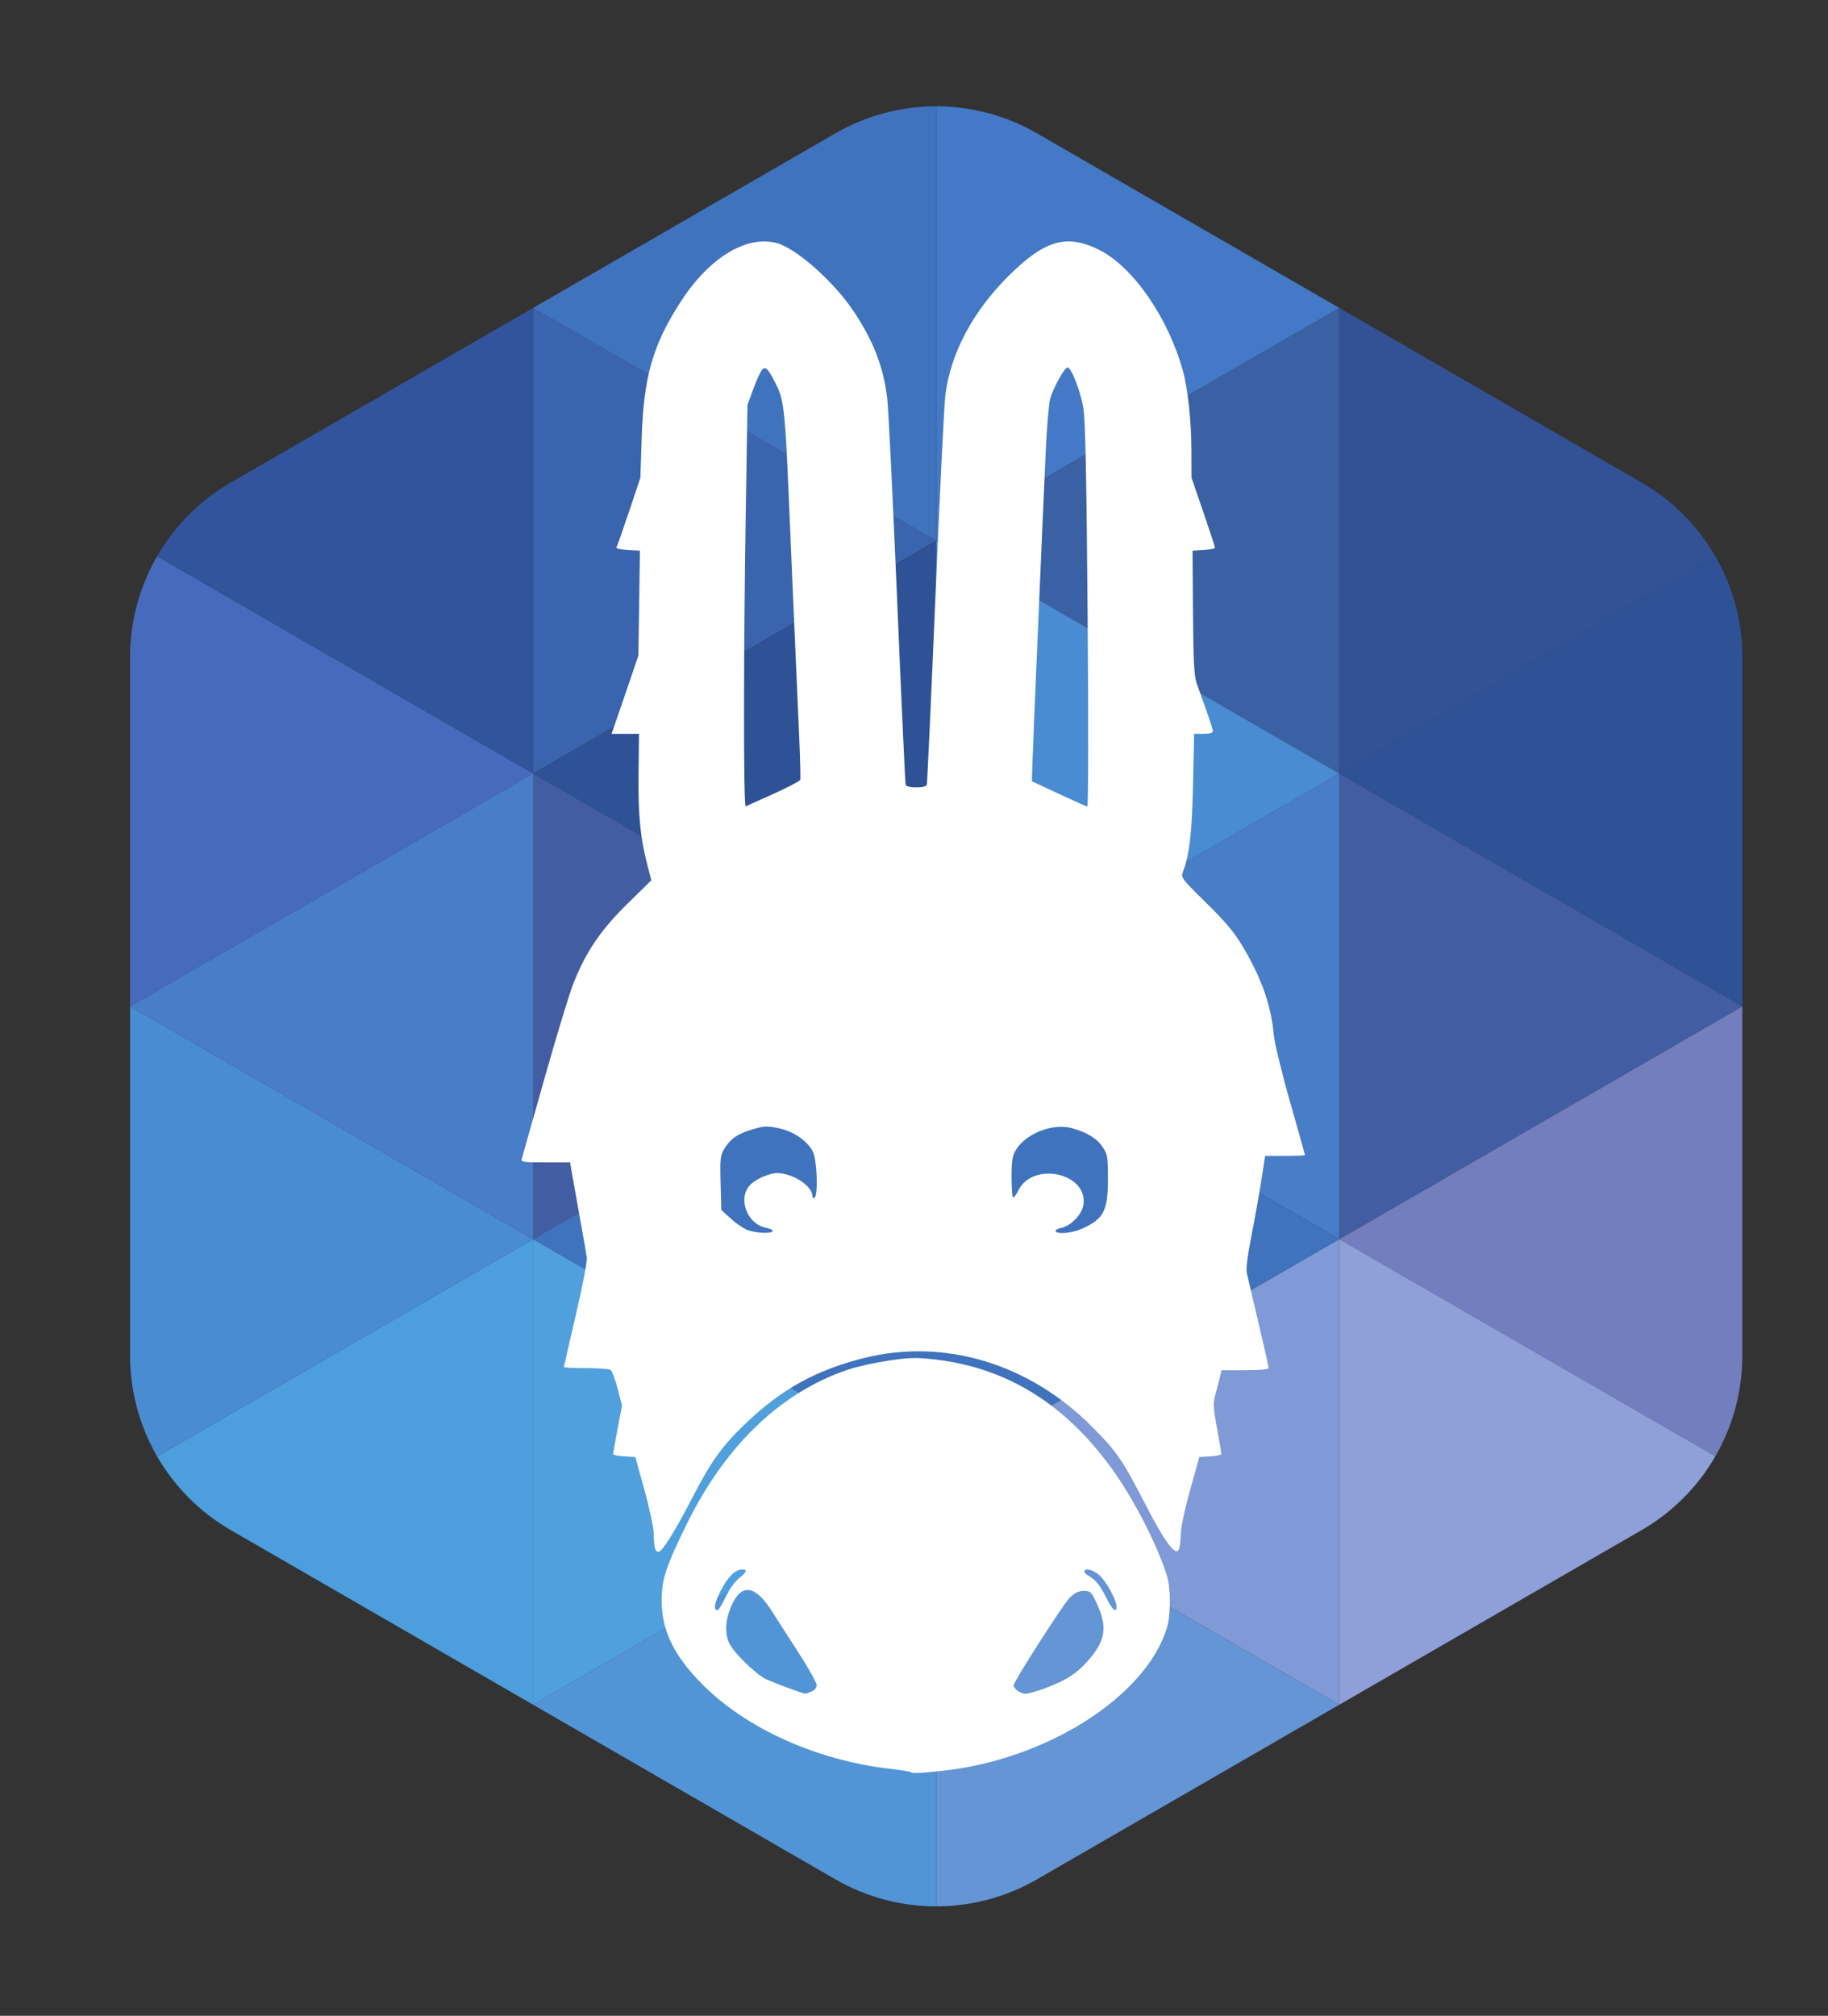
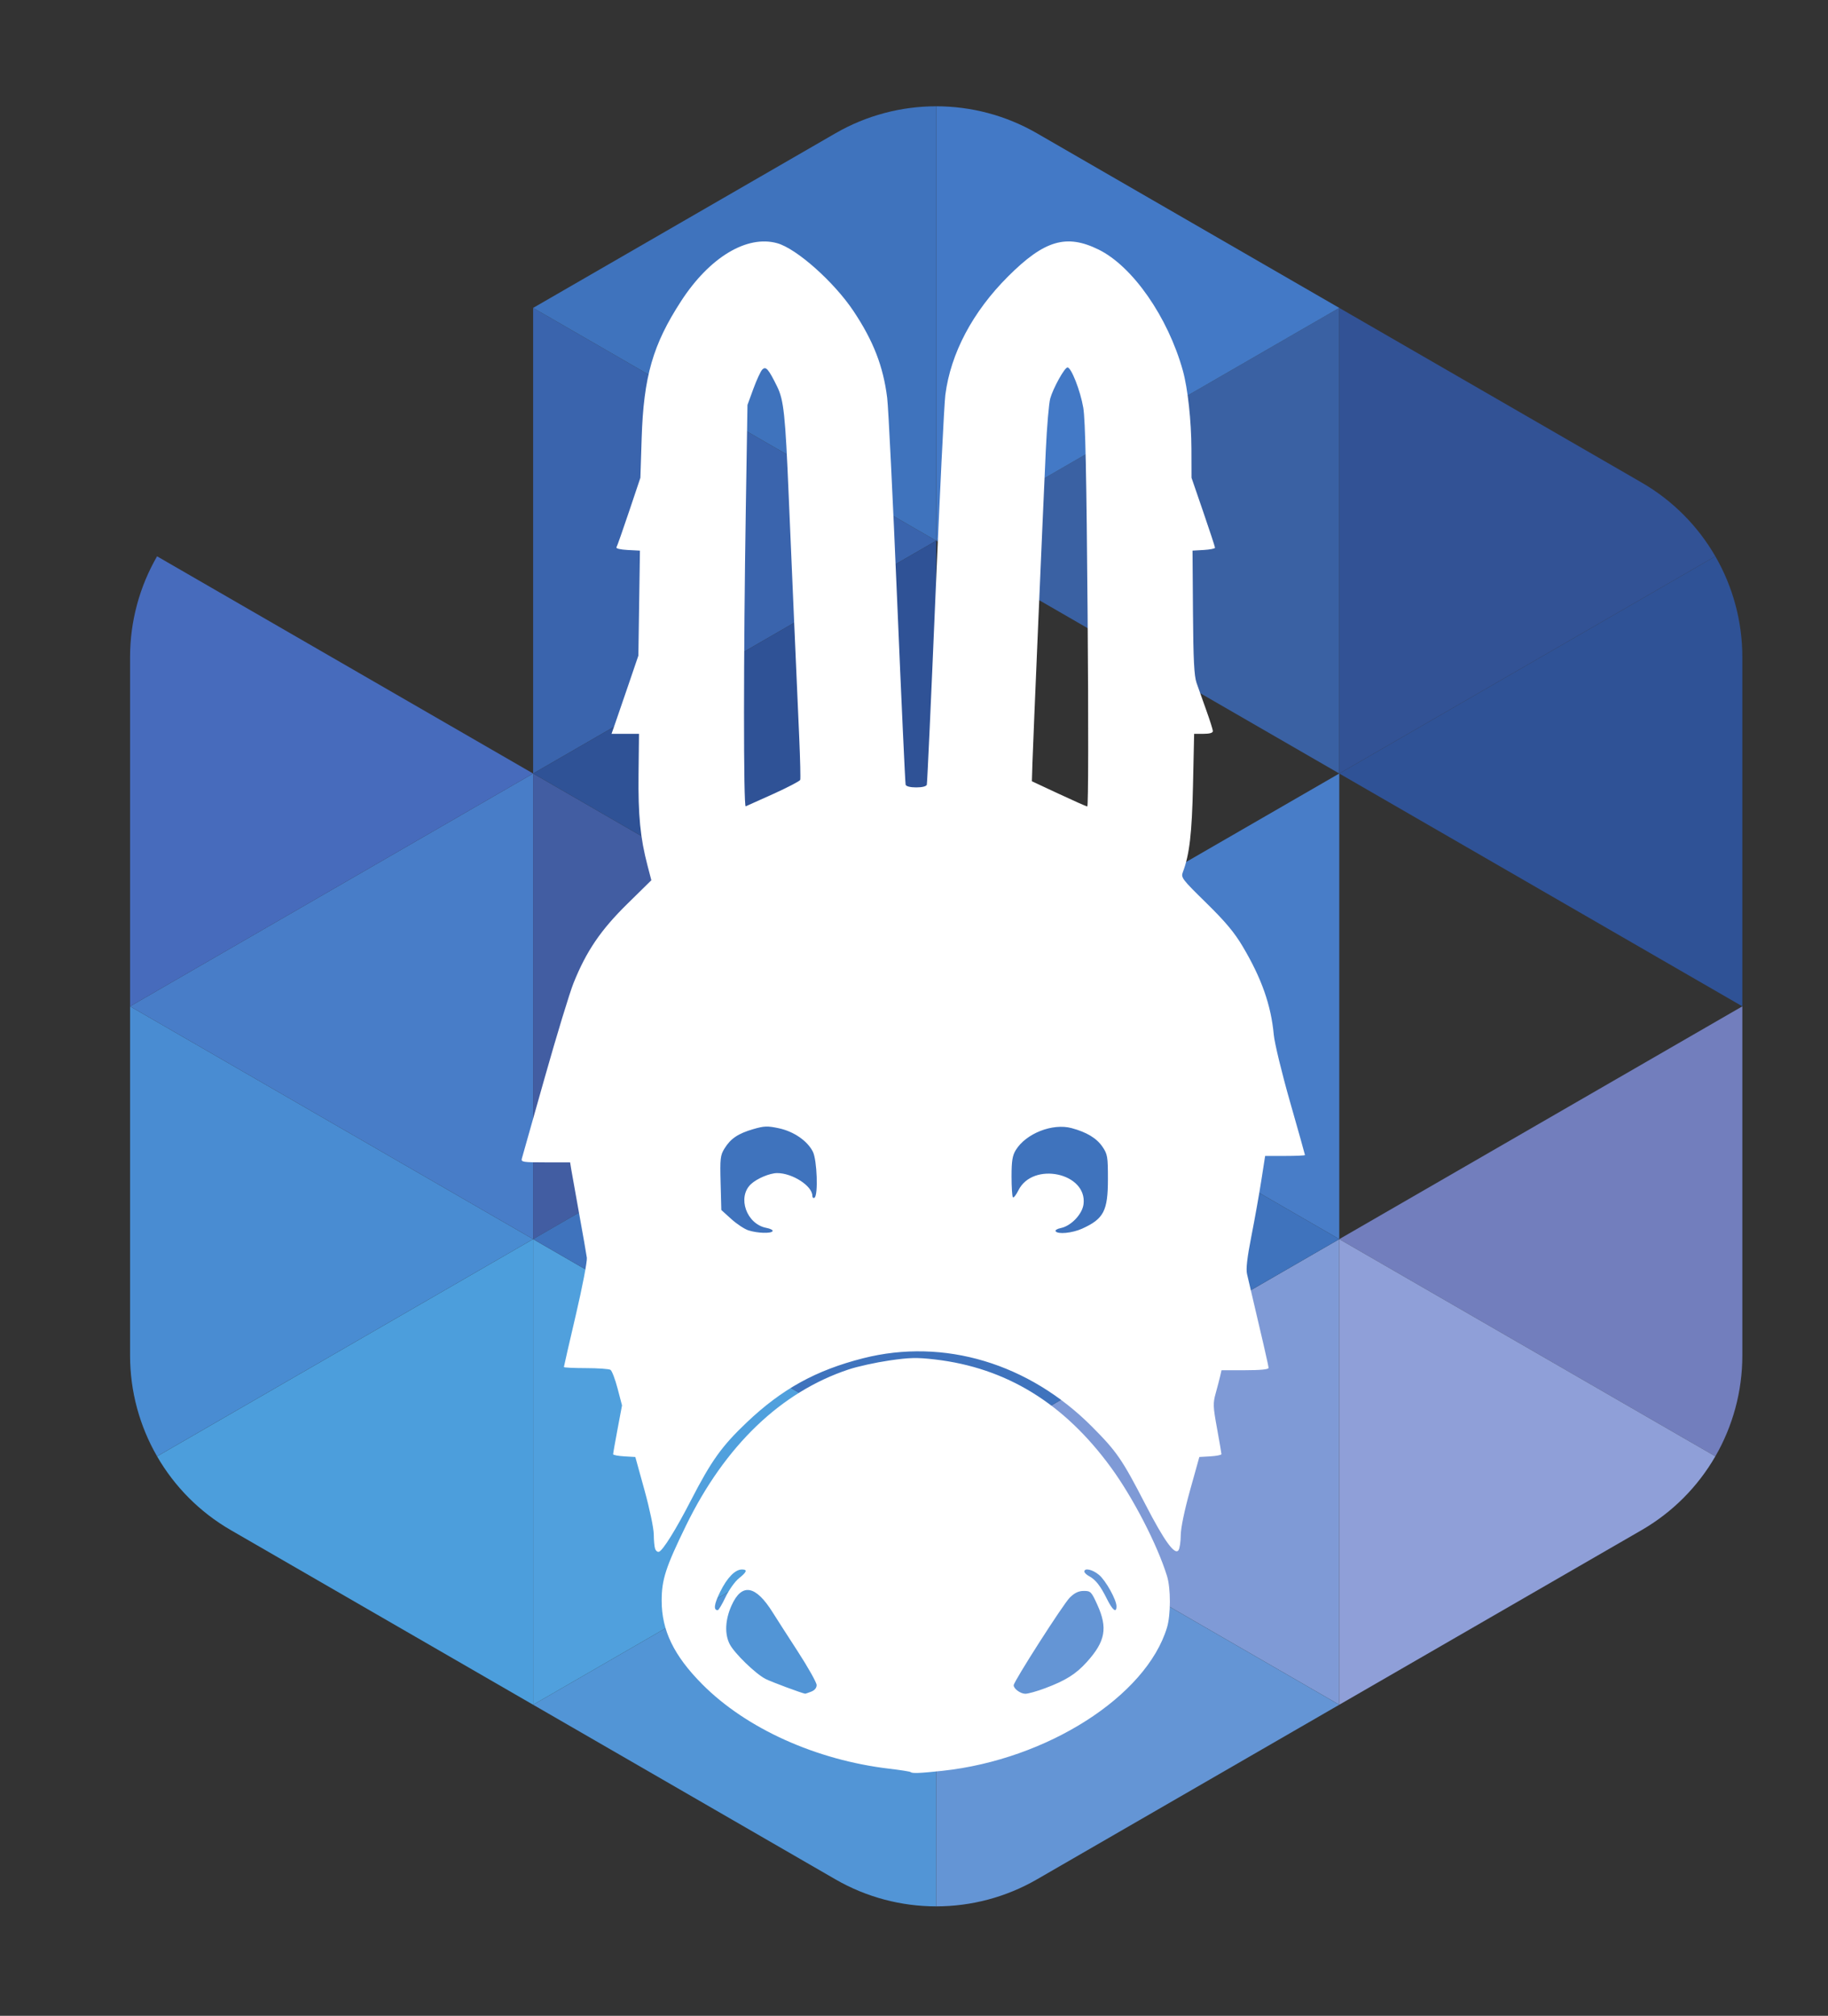
<svg xmlns="http://www.w3.org/2000/svg" xmlns:ns1="http://www.inkscape.org/namespaces/inkscape" xmlns:ns2="http://sodipodi.sourceforge.net/DTD/sodipodi-0.dtd" xmlns:xlink="http://www.w3.org/1999/xlink" id="svg6693" version="1.1" xml:space="preserve" width="169.028" height="186.32" viewBox="0 0 169.028 186.32" ns1:version="0.92.2 (5c3e80d, 2017-08-06)" ns1:export-xdpi="531.34509" ns1:export-ydpi="531.34509" enable-background="new" ns2:docname="afup-poitiers_icon_colors-and-white_for-dark-background.svg">
  <rect x="0" y="0" width="169.028" height="186.32" fill="#333333" stroke="none" />
  <ns2:namedview pagecolor="#ffffff" bordercolor="#666666" borderopacity="1" objecttolerance="10" gridtolerance="10" guidetolerance="10" ns1:pageopacity="0" ns1:pageshadow="2" ns1:window-width="1853" ns1:window-height="1025" id="namedview60" showgrid="false" ns1:zoom="2.5332818" ns1:cx="79.243807" ns1:cy="85.41319" ns1:window-x="67" ns1:window-y="27" ns1:window-maximized="1" ns1:current-layer="g4584" showguides="false" />
  <defs id="defs6697">
    <clipPath clipPathUnits="userSpaceOnUse" id="clipPath6707">
      <path d="m 0,870.236 623.626,0 L 623.626,0 0,0 0,870.236 Z" id="path6709" />
    </clipPath>
    <clipPath clipPathUnits="userSpaceOnUse" id="clipPath6719">
      <path d="m 0,870.236 623.626,0 L 623.626,0 0,0 0,870.236 Z" id="path6721" />
    </clipPath>
    <clipPath clipPathUnits="userSpaceOnUse" id="clipPath6731">
      <path d="m 0,870.236 623.626,0 L 623.626,0 0,0 0,870.236 Z" id="path6733" />
    </clipPath>
    <clipPath id="clipPath4150" clipPathUnits="userSpaceOnUse">
      <path id="path4152" d="m 0,870.236 623.626,0 L 623.626,0 0,0 0,870.236 Z" />
    </clipPath>
    <clipPath id="clipPath4162" clipPathUnits="userSpaceOnUse">
      <path id="path4164" d="m 0,870.236 623.626,0 L 623.626,0 0,0 0,870.236 Z" />
    </clipPath>
    <clipPath id="clipPath4390" clipPathUnits="userSpaceOnUse">
      <path id="path4392" d="m 0,870.236 623.626,0 L 623.626,0 0,0 0,870.236 Z" />
    </clipPath>
    <clipPath id="clipPath4398" clipPathUnits="userSpaceOnUse">
      <path id="path4400" d="m -80.514,14.173 -595.276,0 0,841.89 595.276,0 0,-841.89 z" />
    </clipPath>
    <clipPath id="clipPath6707-4" clipPathUnits="userSpaceOnUse">
      <path id="path6709-2" d="m 0,870.236 623.626,0 L 623.626,0 0,0 0,870.236 Z" />
    </clipPath>
    <clipPath id="clipPath6719-3" clipPathUnits="userSpaceOnUse">
      <path id="path6721-3" d="m 0,870.236 623.626,0 L 623.626,0 0,0 0,870.236 Z" />
    </clipPath>
    <clipPath id="clipPath6731-1" clipPathUnits="userSpaceOnUse">
      <path id="path6733-5" d="m 0,870.236 623.626,0 L 623.626,0 0,0 0,870.236 Z" />
    </clipPath>
    <clipPath clipPathUnits="userSpaceOnUse" id="clipPath4150-1">
      <path d="m 0,870.236 623.626,0 L 623.626,0 0,0 0,870.236 Z" id="path4152-0" />
    </clipPath>
    <clipPath clipPathUnits="userSpaceOnUse" id="clipPath4162-3">
      <path d="m 0,870.236 623.626,0 L 623.626,0 0,0 0,870.236 Z" id="path4164-5" />
    </clipPath>
    <clipPath clipPathUnits="userSpaceOnUse" id="clipPath4390-2">
      <path d="m 0,870.236 623.626,0 L 623.626,0 0,0 0,870.236 Z" id="path4392-2" />
    </clipPath>
    <clipPath clipPathUnits="userSpaceOnUse" id="clipPath4398-1">
      <path d="m -80.514,14.173 -595.276,0 0,841.89 595.276,0 0,-841.89 z" id="path4400-4" />
    </clipPath>
    <clipPath clipPathUnits="userSpaceOnUse" id="clipPath3427">
      <g id="g3429" transform="matrix(0.065,0,0,0.067,307.547,474.294)" style="fill:#ffffff;stroke:none;display:inline" clip-path="none" mask="none">
        <path id="path3431" d="m 1638,1790 c -4,-12 -99,-15 -155,-5 -35,6 -44,5 -49,-9 -8,-20 14,-77 37,-93 19,-14 32,-53 17,-53 -6,0 -8,-7 -4,-15 3,-8 1,-15 -3,-15 -5,0 -8,-11 -6,-25 1,-14 -1,-25 -5,-25 -4,0 -6,-11 -5,-24 5,-38 -9,-49 -30,-26 -23,25 -88,43 -130,36 -18,-4 -46,0 -66,8 -55,23 -207,55 -308,66 -133,13 -295,-9 -416,-58 -68,-27 -218,-101 -225,-110 -3,-4 -49,-38 -103,-75 -53,-38 -97,-72 -97,-78 0,-20 31,-20 73,0 24,12 48,21 54,21 5,0 34,13 64,30 30,16 61,30 69,30 8,0 27,6 42,14 14,8 43,19 65,26 21,7 43,17 50,22 27,22 165,49 271,55 61,3 112,3 112,0 0,-3 -26,-13 -58,-22 -31,-9 -59,-20 -62,-24 -3,-4 -48,-27 -100,-51 -107,-49 -225,-117 -281,-161 -20,-16 -41,-29 -46,-29 -17,0 -52,-56 -43,-70 7,-11 19,-9 65,8 31,12 70,32 88,45 18,13 51,31 74,40 23,9 61,25 85,35 101,45 174,69 187,64 11,-4 9,-8 -7,-15 -28,-13 -28,-18 3,-47 29,-27 31,-47 7,-76 -25,-31 -49,-37 -55,-13 -7,25 -24,24 -32,-1 -5,-15 -15,-20 -44,-20 -26,0 -44,-7 -59,-23 -25,-27 -28,-47 -8,-47 8,0 24,-13 35,-28 18,-26 19,-31 5,-51 -11,-15 -22,-20 -35,-16 -10,4 -24,1 -31,-4 -7,-6 -23,-19 -35,-29 -13,-10 -23,-30 -23,-47 -3,-48 -1,-55 15,-49 11,5 15,-1 15,-25 0,-24 4,-31 20,-31 13,0 18,-5 14,-15 -4,-8 -15,-15 -25,-15 -12,0 -19,-7 -19,-20 0,-26 30,-100 40,-100 5,0 10,-10 12,-23 2,-18 9,-22 36,-20 27,1 32,-2 27,-17 -3,-10 1,-24 8,-32 8,-7 14,-25 13,-38 -1,-21 4,-25 29,-26 45,-2 67,-14 111,-63 34,-38 39,-50 38,-90 -2,-53 -13,-111 -23,-111 -10,0 -12,-68 -1,-75 5,-3 26,-1 47,4 29,8 40,7 53,-4 26,-23 40,-18 40,14 0,17 5,33 11,37 8,4 7,9 -2,15 -12,8 -11,12 3,23 10,7 14,17 9,22 -4,5 -4,28 1,51 7,31 14,43 27,43 10,0 30,14 45,32 46,56 31,96 -51,136 -72,34 -90,60 -107,151 -18,100 -46,115 -80,44 -14,-31 -19,-34 -30,-22 -26,28 -36,97 -20,143 8,22 13,49 10,59 -2,10 1,17 10,17 8,0 14,3 14,8 0,4 18,26 40,49 24,24 36,44 30,48 -5,3 -10,10 -10,16 0,5 8,4 18,-2 15,-10 28,-7 67,12 26,13 50,32 53,41 2,9 9,15 16,12 6,-2 47,2 91,11 75,14 82,14 149,-6 38,-12 84,-23 100,-25 179,-21 201,-26 232,-49 17,-13 34,-22 37,-18 3,3 21,0 39,-7 18,-7 56,-16 83,-20 28,-5 66,-11 86,-15 26,-5 47,-2 72,10 19,9 41,15 49,14 7,-2 46,0 86,5 51,5 72,11 72,21 0,8 5,17 12,21 8,5 9,0 5,-15 -5,-21 -4,-22 12,-7 10,9 27,16 39,16 l 22,0 0,380 0,380 -284,0 c -174,0 -286,-4 -288,-10 z m -628,-454 c 0,-50 -30,-77 -44,-40 -6,16 -45,11 -57,-9 -4,-5 -10,-4 -15,4 -5,8 -22,21 -38,29 l -28,14 53,12 c 30,6 71,12 92,13 33,1 37,-2 37,-23 z m 874,-172 c 9,-3 16,-16 16,-29 0,-31 -49,-46 -94,-29 -19,7 -21,50 -3,57 18,8 63,8 81,1 z M 885,682 c 4,-26 9,-55 12,-64 8,-31 -13,-19 -40,22 -22,34 -24,45 -16,69 15,42 37,29 44,-27 z m 125,-177 c 56,-28 69,-55 45,-91 -23,-35 -57,-29 -65,11 -4,17 -14,44 -23,62 -27,52 -26,53 43,18 z" ns1:connector-curvature="0" />
      </g>
    </clipPath>
    <radialGradient r="405" cy="-80" cx="-80" gradientUnits="userSpaceOnUse" id="Gradient1">
      <stop id="stop7" offset="0" style="stop-color:#fff;stop-opacity:0.31" />
      <stop id="stop9" offset="0.19" style="stop-color:#fff;stop-opacity:0.25" />
      <stop id="stop11" offset="0.6" style="stop-color:#6b6b6b;stop-opacity:0.125" />
      <stop id="stop13" offset="1" style="stop-color:#000;stop-opacity:0.125" />
    </radialGradient>
    <clipPath id="shield_cut">
      <path d="M -298.5,-298.5 L 298.5,-298.5 L 298.5,-40 C 298.5,246.31 0,358.5 0,358.5 C 0,358.5 -298.5,246.31 -298.5,-40 L -298.5,-298.5 z" id="shield" />
    </clipPath>
    <g id="f">
      <rect width="100" height="60" x="-50" y="-30" style="fill:#28166f" id="rect1964" />
      <g transform="translate(0,-20)" style="fill:#ffffff" id="g1966">
        <path d="M -1.212,27.818 C -1.212,22.175 -2.091,20.471 -4.542,13.98 C -5.709,10.888 -5.024,7.103 -2.858,3.601 C -2.082,2.346 -1.114,1.214 0,0 C 1.114,1.214 2.082,2.346 2.858,3.601 C 5.024,7.103 5.709,10.888 4.542,13.98 C 2.091,20.471 1.212,22.175 1.212,27.818 L -1.212,27.818 z" id="path1968" />
        <path d="M 2.922,27.672 C 2.922,21.721 5.239,17.829 8.501,16.66 C 9.949,16.141 11.808,16.387 13.519,18.107 C 15.638,20.236 16.255,26.1 10.036,27.228 C 10.694,26.272 10.655,24.147 9.322,23.441 C 8.331,22.916 7.209,23.188 6.646,23.564 C 5.822,24.116 4.917,25.67 4.967,27.672 L 2.922,27.672 z" id="rwi" />
        <path d="M 1.777,30.183 C 1.79,32.191 2.795,33.518 4.516,34.257 C 4.295,34.955 3.257,36.378 1.831,36.281 C 1.55,37.787 1.282,38.632 0,40 C -1.282,38.632 -1.55,37.787 -1.831,36.281 C -3.257,36.378 -4.295,34.955 -4.516,34.257 C -2.795,33.518 -1.79,32.191 -1.777,30.183 L 1.777,30.183 z" id="path1971" />
        <use transform="scale(-1,1)" id="use1973" x="0" y="0" width="800" height="400" xlink:href="#rwi" />
        <rect width="15.846" height="3.218" x="-7.923" y="27.331" id="rect1975" />
      </g>
    </g>
  </defs>
  <g ns1:groupmode="layer" id="layer3" ns1:label="Fodn" style="display:inline">
    <g transform="matrix(1.295,0,0,1.295,-418.18,-611.333)" id="lion" clip-path="none" mask="none">
      <title id="title17040">lion</title>
      <g id="g5080" transform="matrix(1.25,0,0,-1.25,-1.3964844e-4,1275.397)">
        <path ns1:connector-curvature="0" d="m 288.789,571.907 0,0 -21.482,-12.403 c 0.994,-1.721 2.433,-3.185 4.214,-4.213 l 17.268,-9.97 0,26.586 z" style="fill:#4c9edc;fill-opacity:1;fill-rule:nonzero;stroke:none" id="path5082-8" />
        <path ns1:connector-curvature="0" d="m 265.765,585.2 0,-19.939 c 0,-2.057 0.549,-4.035 1.542,-5.756 l 21.482,12.402 -23.024,13.293 z" style="fill:#498cd2;fill-opacity:1;fill-rule:nonzero;stroke:none" id="path5084-8" />
        <path ns1:connector-curvature="0" d="m 288.789,571.907 0,26.586 -23.024,-13.293 0,0 23.024,-13.293 z" style="fill:#487dc8;fill-opacity:1;fill-rule:nonzero;stroke:none" id="path5086-9" />
        <path ns1:connector-curvature="0" d="m 288.789,545.321 0,0 17.268,-9.97 c 1.781,-1.028 3.769,-1.542 5.756,-1.542 l 0,24.805 -23.024,-13.293 z" style="fill:#5295d6;fill-opacity:1;fill-rule:nonzero;stroke:none" id="path5088-6" />
        <path ns1:connector-curvature="0" d="m 267.307,610.895 c -0.994,-1.721 -1.542,-3.7 -1.542,-5.756 l 0,-19.94 23.024,13.293 -21.482,12.403 z" style="fill:#476bbc;fill-opacity:1;fill-rule:nonzero;stroke:none" id="path5090-0" />
        <path ns1:connector-curvature="0" d="m 334.837,545.321 0,26.586 -23.024,-13.293 23.024,-13.293 z" style="fill:#7f9ad6;fill-opacity:1;fill-rule:nonzero;stroke:none" id="path5092-2" />
        <path ns1:connector-curvature="0" d="m 356.319,559.504 c 0.994,1.721 1.542,3.7 1.542,5.756 l 0,19.939 -23.024,-13.293 21.482,-12.402 z" style="fill:#727ebd;fill-opacity:1;fill-rule:nonzero;stroke:none" id="path5094-5" />
        <path ns1:connector-curvature="0" d="m 334.837,571.907 0,-26.586 17.268,9.97 c 1.781,1.028 3.22,2.492 4.214,4.214 l -21.482,12.402 z" style="fill:#8f9fd8;fill-opacity:1;fill-rule:nonzero;stroke:none" id="path5096-0" />
-         <path ns1:connector-curvature="0" d="m 334.837,598.493 0,0 0,-26.586 23.024,13.293 0,0 -23.024,13.293 z" style="fill:#425da2;fill-opacity:1;fill-rule:nonzero;stroke:none" id="path5098-9" />
        <path ns1:connector-curvature="0" d="m 311.813,558.614 0,-24.805 c 1.987,0 3.975,0.514 5.756,1.542 l 17.268,9.97 -23.024,13.293 z" style="fill:#6495d5;fill-opacity:1;fill-rule:nonzero;stroke:none" id="path5100-5" />
        <path ns1:connector-curvature="0" d="m 311.813,611.786 -23.024,13.293 0,-26.586 23.024,13.293 z" style="fill:#3a64ad;fill-opacity:1;fill-rule:nonzero;stroke:none" id="path5102-1" />
        <path ns1:connector-curvature="0" d="m 311.813,611.786 23.024,-13.293 0,26.586 -23.024,-13.293 z" style="fill:#3a61a3;fill-opacity:1;fill-rule:nonzero;stroke:none" id="path5104-7" />
-         <path ns1:connector-curvature="0" d="m 267.307,610.895 21.482,-12.403 0,26.586 -17.268,-9.969 c -1.781,-1.029 -3.22,-2.493 -4.214,-4.214" style="fill:#32549d;fill-opacity:1;fill-rule:nonzero;stroke:none" id="path5106-7" />
        <path ns1:connector-curvature="0" d="m 334.837,598.493 23.024,-13.293 0,19.939 c 0,2.057 -0.548,4.035 -1.542,5.757 l -21.482,-12.403 z" style="fill:#2f5296;fill-opacity:1;fill-rule:nonzero;stroke:none" id="path5108-7" />
        <path ns1:connector-curvature="0" d="m 334.837,598.493 21.482,12.403 c -0.994,1.721 -2.433,3.185 -4.214,4.213 l -17.268,9.97 0,-26.586 z" style="fill:#325295;fill-opacity:1;fill-rule:nonzero;stroke:none" id="path5110-4" />
        <path ns1:connector-curvature="0" d="m 334.837,625.079 -17.269,9.97 c -1.781,1.028 -3.768,1.542 -5.755,1.542 l 0,-24.805 23.024,13.293 z" style="fill:#4379c6;fill-opacity:1;fill-rule:nonzero;stroke:none" id="path5112-0" />
        <path ns1:connector-curvature="0" d="m 311.813,611.786 0,24.805 c -1.987,0 -3.975,-0.514 -5.755,-1.542 l -17.269,-9.97 23.024,-13.293 z" style="fill:#3f73bd;fill-opacity:1;fill-rule:nonzero;stroke:none" id="path5114-8" />
        <path ns1:connector-curvature="0" d="m 288.789,545.321 23.024,13.293 -23.024,13.293 0,-26.586 z" style="fill:#50a0dd;fill-opacity:1;fill-rule:nonzero;stroke:none" id="path5116-4" />
        <path ns1:connector-curvature="0" id="path5118-4" style="fill:#425da2;fill-opacity:1;fill-rule:nonzero;stroke:none" d="m 288.789,598.493 0,0 0,-26.586 23.024,13.293 0,0 -23.024,13.293 z" />
        <path ns1:connector-curvature="0" id="path5120-6" style="fill:#487dc8;fill-opacity:1;fill-rule:nonzero;stroke:none" d="m 334.837,571.907 0,26.586 -23.024,-13.293 0,0 23.024,-13.293 z" />
        <path ns1:connector-curvature="0" id="path5122-9" transform="matrix(0.8,0,0,-0.8,1.1171875e-4,1020.318)" d="m 389.766,543.896 0,0.002 -28.779,16.615 28.779,16.617 28.781,-16.617 -28.781,-16.617 z" style="fill:#3f73bd;fill-opacity:1;fill-rule:nonzero;stroke:none" />
        <path ns1:connector-curvature="0" id="path5124-5" style="fill:#2f5296;fill-opacity:1;fill-rule:nonzero;stroke:none" d="m 311.813,585.2 0,26.586 -23.024,-13.293 23.024,-13.293 z" />
-         <path ns1:connector-curvature="0" id="path5126-1" style="fill:#498cd2;fill-opacity:1;fill-rule:nonzero;stroke:none" d="m 311.813,585.2 23.024,13.293 -23.024,13.293 0,-26.586 z" />
      </g>
      <path style="fill:#000000" d="" id="path3146" ns1:connector-curvature="0" />
    </g>
    <g id="g4584" transform="matrix(0.167,0,0,0.167,36.321,43.965)">
      <path style="fill:#ffffff;stroke-width:1.186" d="m 286.705,717.521 c -0.296,-0.296 -5.588,-1.132 -11.76,-1.859 -40.59,-4.777 -79.36,-22.291 -103.703,-46.847 -15.641,-15.777 -22.387,-29.713 -22.375,-46.223 0.009,-11.611 2.251,-18.513 13.514,-41.581 21.583,-44.204 52.56,-73.902 90.076,-86.355 4.892,-1.624 14.953,-3.838 22.357,-4.92 11.383,-1.664 15.302,-1.754 25.369,-0.583 39.552,4.598 71.543,24.245 97.558,59.913 12.177,16.695 25.484,42.475 30.914,59.889 2.136,6.852 2.137,21.567 0,28.603 -11.539,38.017 -66.417,73.019 -124.269,79.26 -12.585,1.358 -16.858,1.528 -17.682,0.704 z m -55.08,-44.498 c 1.941,-0.738 3.042,-2.064 3.042,-3.664 0,-1.379 -4.729,-9.797 -10.51,-18.708 -5.78,-8.91 -11.985,-18.564 -13.787,-21.453 -9.458,-15.159 -17.129,-16.491 -22.779,-3.955 -3.583,7.95 -3.962,15.844 -1.032,21.509 2.615,5.058 14.326,16.412 19.816,19.212 3.225,1.645 20.087,7.921 21.989,8.184 0.121,0.016 1.588,-0.49 3.261,-1.126 z m 129.498,-1.891 c 11.501,-4.303 17.159,-7.868 23.269,-14.664 10.176,-11.318 11.515,-18.717 5.706,-31.53 -3.285,-7.246 -3.711,-7.682 -7.483,-7.682 -2.873,0 -5.059,1.035 -7.758,3.674 -3.559,3.48 -31.084,46.466 -31.084,48.544 0,1.948 3.789,4.706 6.466,4.706 1.506,0 6.405,-1.371 10.885,-3.048 z M 184.227,620.691 c 1.891,-3.981 5.208,-8.65 7.371,-10.377 4.455,-3.554 4.932,-4.918 1.722,-4.918 -3.794,0 -8.21,4.534 -12.089,12.414 -3.351,6.807 -3.777,10.119 -1.302,10.119 0.473,0 2.407,-3.257 4.298,-7.238 z m 216.47,5.099 c 0,-3.603 -5.909,-14.236 -9.671,-17.401 -3.544,-2.982 -8.118,-4.023 -8.118,-1.848 0,0.629 1.179,1.775 2.619,2.546 3.603,1.928 6.244,5.302 9.879,12.616 3.137,6.314 5.291,7.978 5.291,4.087 z M 145.276,594.083 c -0.407,-1.059 -0.759,-4.684 -0.782,-8.055 -0.024,-3.443 -2.272,-14.186 -5.128,-24.511 l -5.085,-18.382 -6.138,-0.358 c -3.376,-0.197 -6.143,-0.731 -6.149,-1.186 -0.008,-0.455 1.098,-6.719 2.453,-13.92 l 2.464,-13.093 -2.454,-9.37 c -1.35,-5.154 -3.121,-9.794 -3.936,-10.311 -0.815,-0.517 -6.951,-0.949 -13.637,-0.959 -6.686,-0.01 -12.156,-0.277 -12.156,-0.593 0,-0.316 2.969,-13.258 6.597,-28.759 3.628,-15.501 6.38,-29.784 6.116,-31.741 -0.265,-1.957 -2.178,-12.897 -4.253,-24.311 -2.074,-11.414 -4.05,-22.488 -4.391,-24.608 l -0.619,-3.854 H 84.515 c -12.448,0 -13.612,-0.185 -13.075,-2.075 0.324,-1.141 6.02,-21.287 12.656,-44.769 6.637,-23.481 13.825,-47.066 15.974,-52.411 7.091,-17.637 15.016,-29.308 29.709,-43.749 l 13.374,-13.145 -2.145,-8.201 c -3.984,-15.232 -5.204,-27.714 -4.947,-50.598 l 0.25,-22.236 h -7.607 -7.607 l 1.774,-5.04 c 0.976,-2.772 4.321,-12.511 7.434,-21.643 l 5.66,-16.603 0.433,-29.055 0.433,-29.055 -6.852,-0.357 c -4.039,-0.21 -6.56,-0.828 -6.142,-1.506 0.391,-0.632 3.531,-9.544 6.978,-19.804 l 6.268,-18.655 0.704,-21.94 c 1.094,-34.095 6.188,-51.774 21.872,-75.899 15.755,-24.235 36.445,-36.675 53.197,-31.984 10.747,3.009 31.428,21.401 42.206,37.535 11.018,16.492 16.519,30.658 18.671,48.08 0.667,5.399 3.133,55.444 5.481,111.212 2.347,55.768 4.475,102.063 4.728,102.879 0.28,0.902 2.578,1.482 5.871,1.482 3.299,0 5.587,-0.579 5.861,-1.482 0.247,-0.815 2.392,-47.644 4.767,-104.065 2.374,-56.42 4.845,-106.687 5.49,-111.704 2.961,-23.032 15.106,-45.951 34.732,-65.548 20.082,-20.052 32.265,-23.664 50.135,-14.867 18.857,9.283 38.381,37.328 46.647,67.004 2.711,9.733 4.686,27.769 4.74,43.286 L 442.24,1.169 448.745,20.093 c 3.578,10.408 6.505,19.319 6.505,19.802 0,0.483 -2.802,1.039 -6.226,1.236 l -6.226,0.358 0.247,34.089 c 0.191,26.385 0.641,35.229 1.989,39.135 0.958,2.776 3.379,9.583 5.38,15.127 2.001,5.544 3.641,10.747 3.644,11.563 0,0.961 -1.819,1.482 -5.183,1.482 h -5.189 l -0.617,28.166 c -0.593,27.059 -1.946,38.695 -5.625,48.373 -1.142,3.005 -0.474,3.885 12.885,16.978 10.642,10.43 15.59,16.332 20.22,24.121 10.5,17.664 15.723,32.498 17.247,48.984 0.422,4.566 4.479,21.288 9.016,37.16 4.537,15.872 8.248,29.08 8.248,29.352 0,0.271 -4.963,0.493 -11.029,0.493 h -11.029 l -2.139,13.718 c -1.176,7.545 -3.642,21.359 -5.48,30.698 -2.35,11.943 -3.061,18.164 -2.399,20.971 8.586,36.359 11.914,50.864 11.914,51.922 0,0.843 -4.469,1.284 -13.023,1.284 h -13.023 l -0.744,3.261 c -0.409,1.794 -1.517,6.038 -2.462,9.431 -1.567,5.627 -1.503,7.345 0.722,19.526 1.342,7.346 2.44,13.747 2.44,14.226 0,0.478 -2.754,1.031 -6.119,1.228 l -6.119,0.358 -5.131,18.382 c -3.127,11.204 -5.144,20.929 -5.165,24.904 -0.019,3.587 -0.575,7.323 -1.237,8.301 -2.015,2.978 -7.873,-5.104 -18.219,-25.131 -12.997,-25.159 -15.869,-29.348 -29.585,-43.143 -34.984,-35.188 -82.108,-49.3 -126.782,-37.967 -26.148,6.633 -44.971,16.999 -64.444,35.488 -13.857,13.157 -19.611,21.181 -30.885,43.072 -8.395,16.3 -15.598,27.875 -17.767,28.551 -0.735,0.229 -1.669,-0.45 -2.075,-1.509 z m 64.999,-175.932 c 0.359,-0.581 -1.19,-1.402 -3.442,-1.824 -10.98,-2.06 -16.25,-16.962 -8.556,-24.191 3.329,-3.128 10.472,-6.135 14.571,-6.135 8.422,0 19.447,7.123 19.447,12.563 0,0.994 0.534,1.478 1.186,1.075 2.113,-1.306 1.429,-20.857 -0.891,-25.465 -3.044,-6.046 -10.608,-11.239 -18.948,-13.009 -6.204,-1.317 -8.028,-1.251 -14.075,0.507 -8.378,2.436 -12.514,5.221 -15.908,10.712 -2.326,3.763 -2.517,5.457 -2.159,19.089 l 0.393,14.96 5.524,4.998 c 3.038,2.749 7.307,5.569 9.487,6.266 4.979,1.593 12.509,1.848 13.371,0.454 z m 171.446,-1.416 c 11.937,-5.412 14.231,-9.834 14.231,-27.435 0,-12.41 -0.226,-13.755 -3.005,-17.844 -3.24,-4.768 -8.736,-8.092 -17.107,-10.346 -10.551,-2.841 -25.302,2.97 -30.917,12.179 -1.861,3.053 -2.329,5.978 -2.333,14.59 0,5.925 0.337,11.113 0.753,11.53 0.417,0.417 1.785,-1.317 3.039,-3.853 7.966,-16.101 38.194,-9.698 36.066,7.641 -0.682,5.554 -6.9,12.086 -12.588,13.224 -1.936,0.387 -3.23,1.173 -2.876,1.745 1.141,1.845 9.245,1.059 14.735,-1.43 z M 210.802,176.096 c 7.892,-3.586 14.542,-7.054 14.777,-7.708 0.235,-0.654 -0.008,-11.11 -0.538,-23.235 -0.531,-12.125 -1.788,-40.676 -2.792,-63.447 -1.004,-22.771 -2.372,-54.476 -3.039,-70.456 -1.881,-45.059 -2.735,-53.11 -6.426,-60.597 -4.846,-9.828 -6.249,-11.413 -8.251,-9.318 -0.907,0.949 -3.113,5.727 -4.903,10.619 l -3.255,8.894 -0.924,57.517 c -1.293,80.505 -1.32,165.121 -0.053,164.645 0.579,-0.217 7.51,-3.329 15.403,-6.915 z M 384.713,77.365 c -0.633,-78.741 -1.251,-108.189 -2.412,-115.002 -1.601,-9.391 -6.649,-22.269 -8.728,-22.269 -1.597,0 -7.929,11.389 -9.562,17.196 -0.733,2.609 -1.833,15.417 -2.443,28.462 -1.625,34.726 -7.064,162.021 -7.415,173.522 l -0.301,9.865 14.824,6.924 c 8.153,3.808 15.288,6.973 15.856,7.034 0.584,0.063 0.662,-45.832 0.181,-105.733 z" id="path335" ns1:connector-curvature="0" />
    </g>
  </g>
</svg>